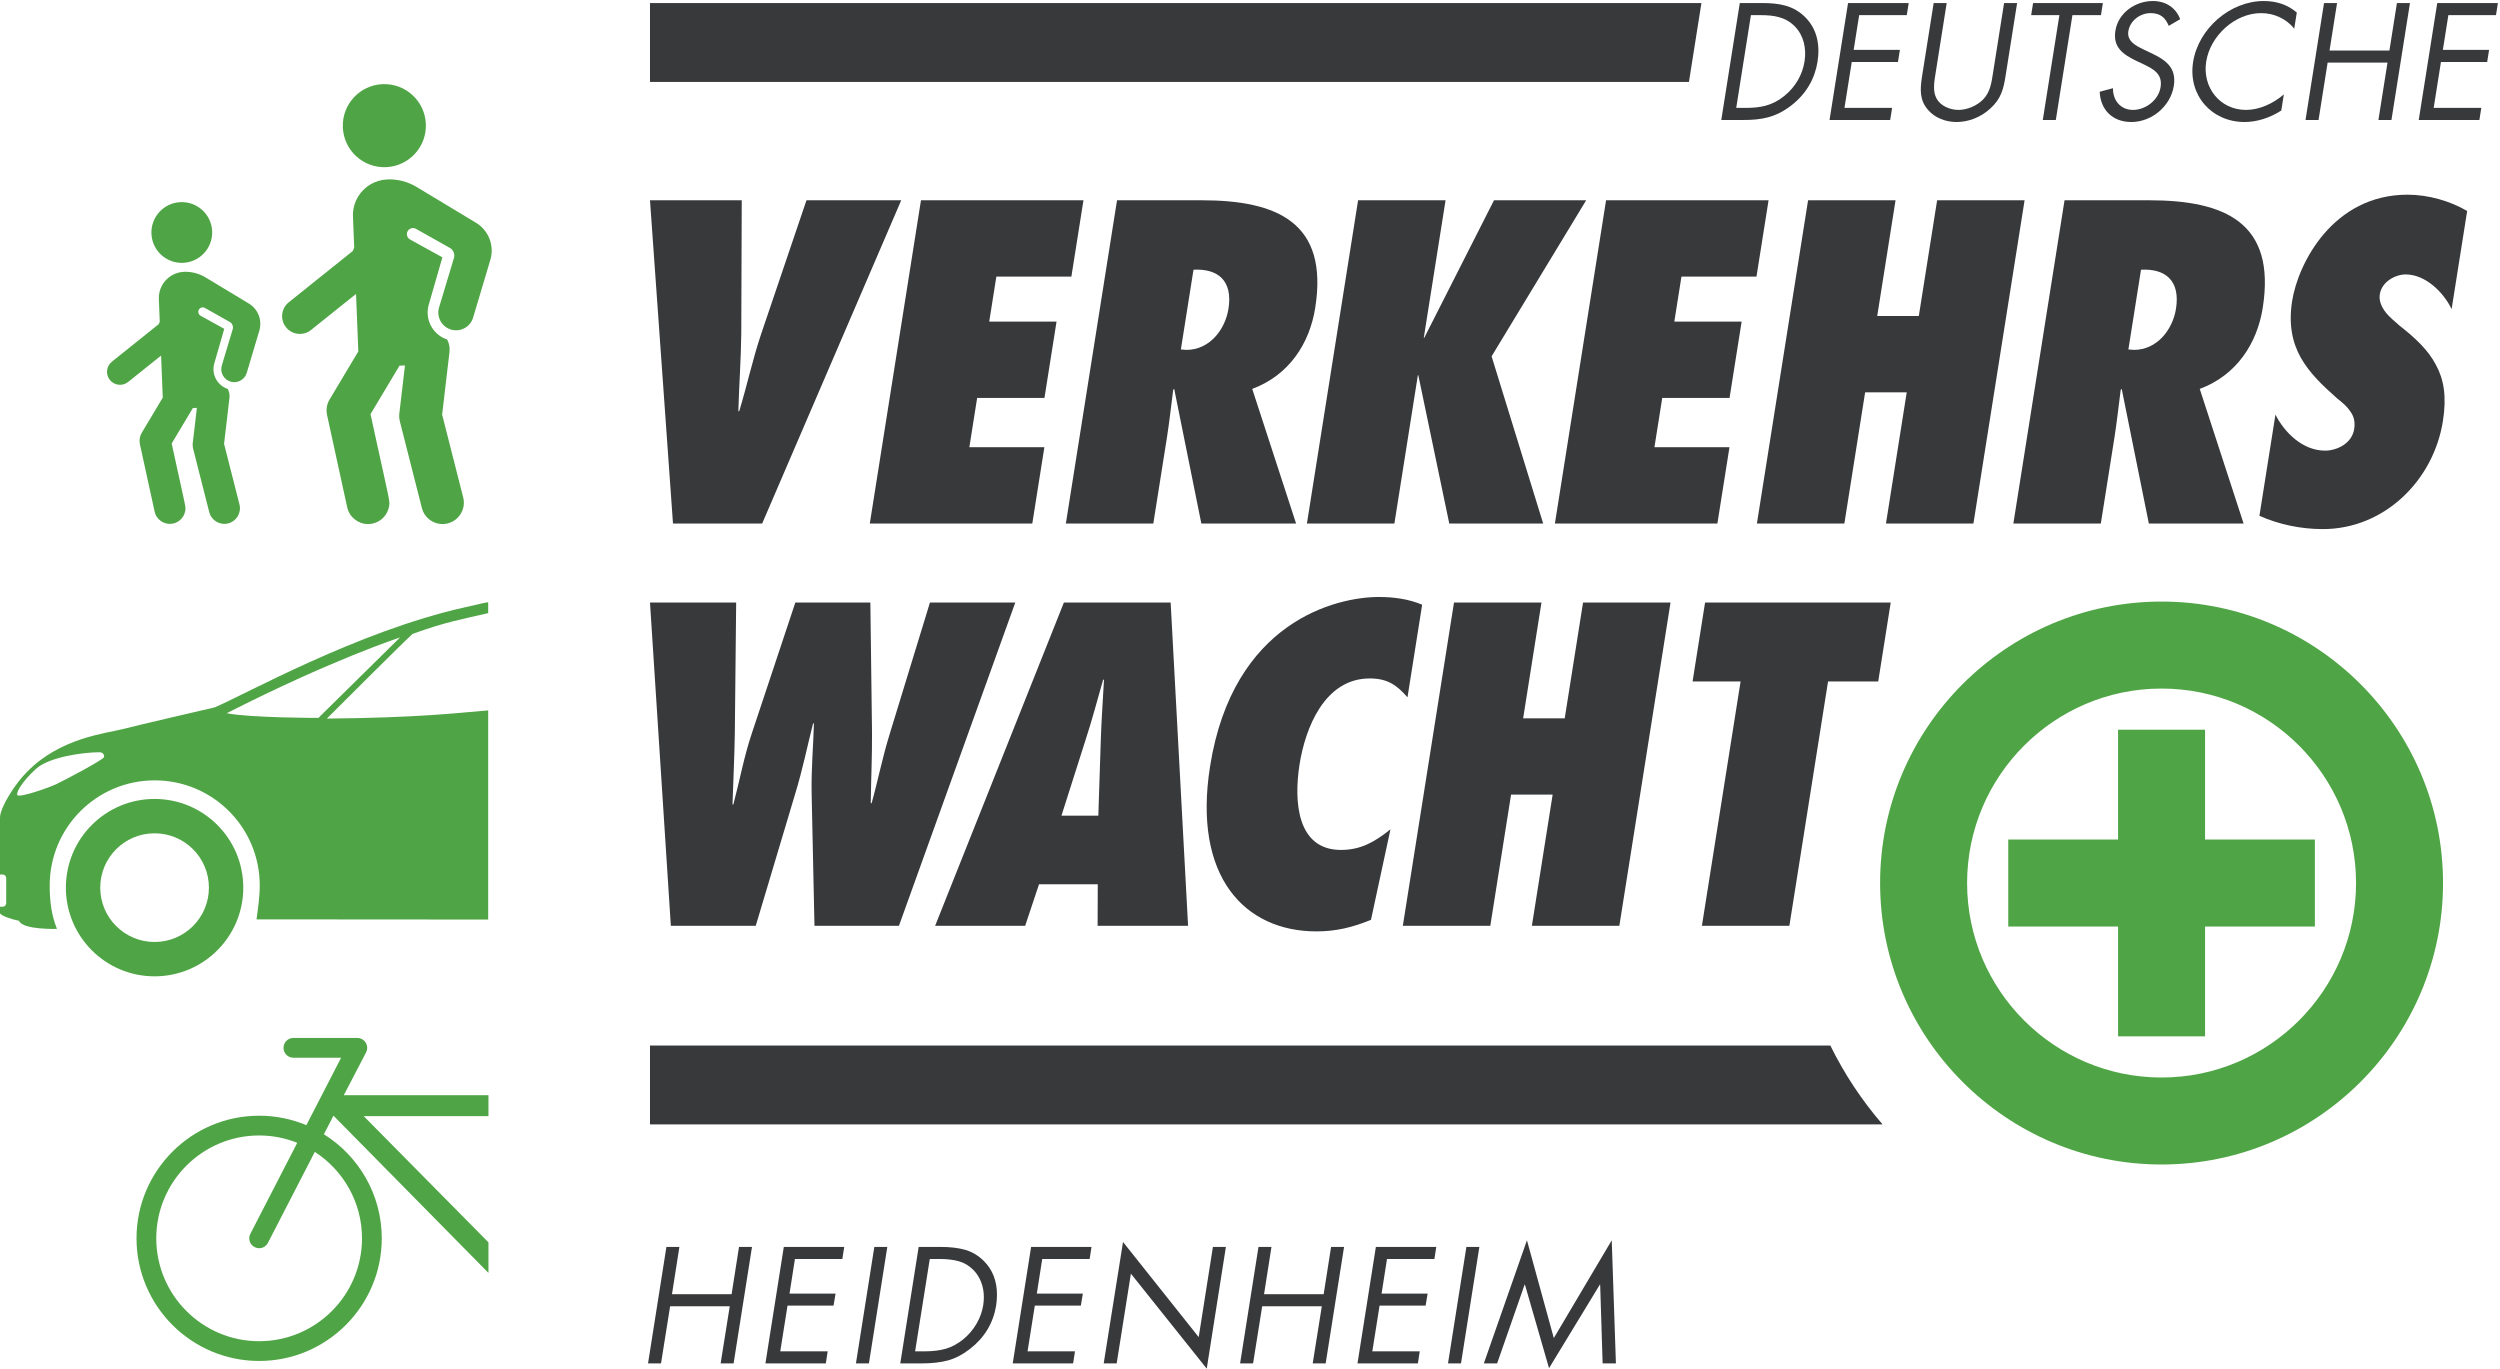
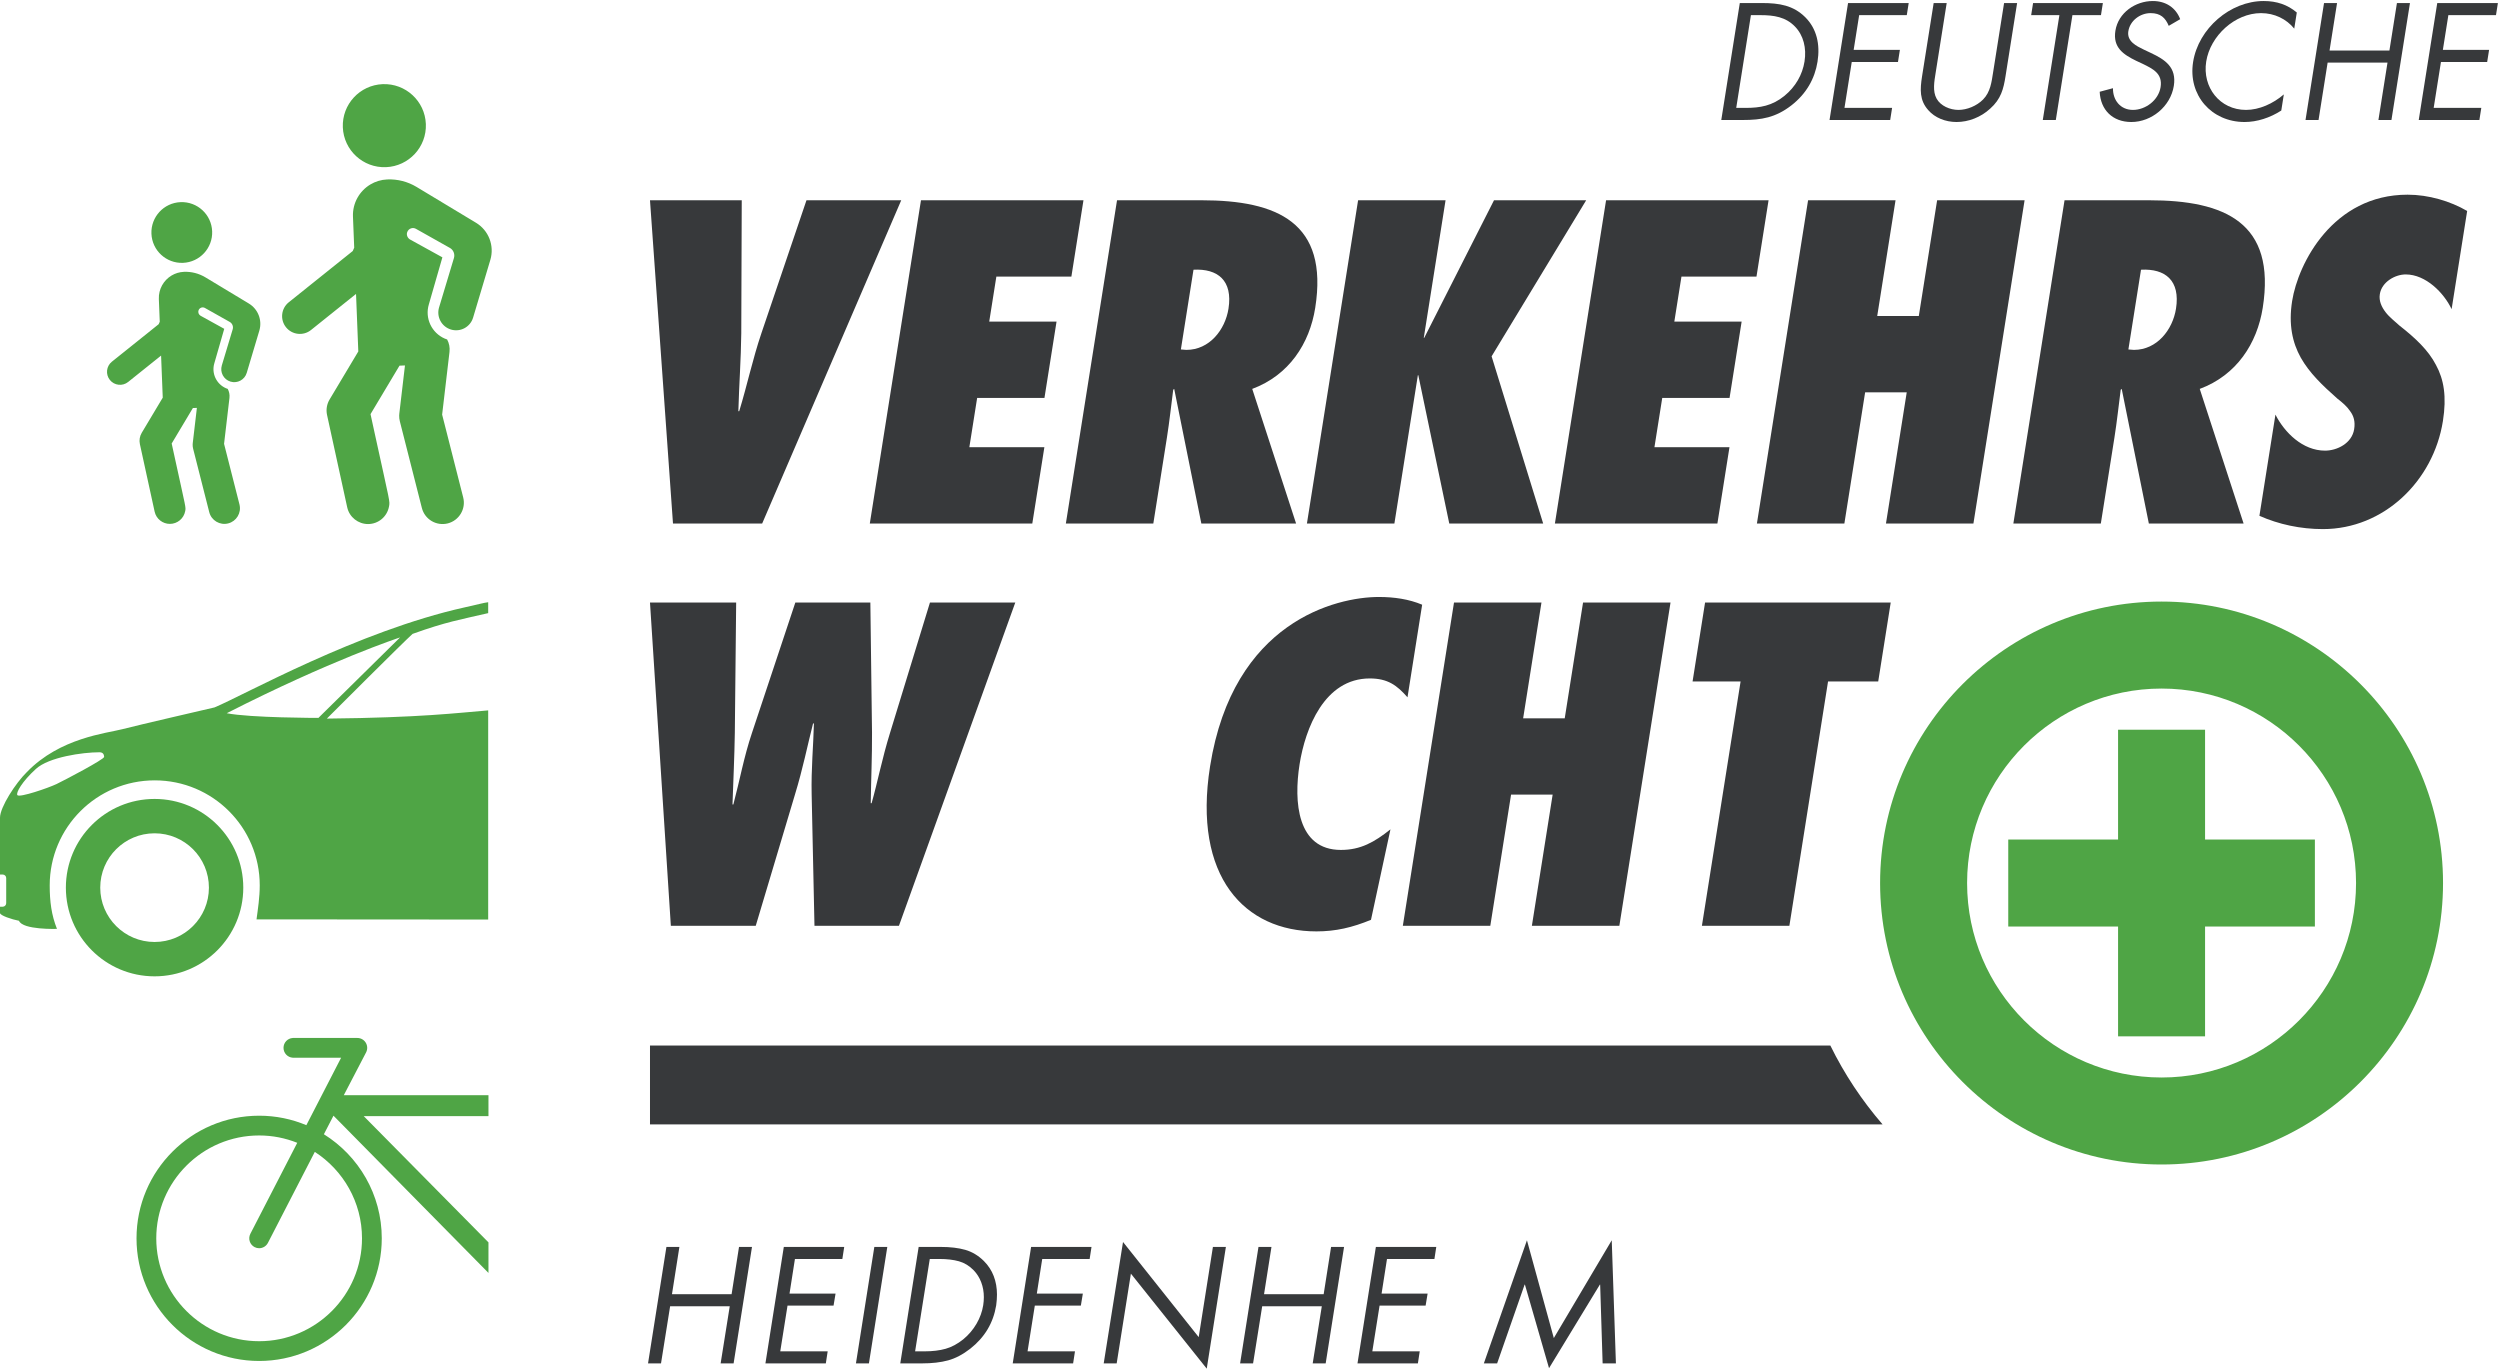
<svg xmlns="http://www.w3.org/2000/svg" width="100%" height="100%" viewBox="0 0 2900 1588" version="1.1" xml:space="preserve" style="fill-rule:evenodd;clip-rule:evenodd;stroke-linejoin:round;stroke-miterlimit:2;">
  <g transform="matrix(4.167,0,0,4.167,0,0)">
    <path d="M91.748,111.211L99.744,97.833C99.627,94.771 99.236,84.896 99.112,81.822C91.178,88.177 94.45,85.554 86.571,91.872C84.439,93.578 81.322,93.231 79.616,91.1C77.909,88.971 78.255,85.856 80.385,84.149L92.007,74.835L98.191,69.885L98.603,68.953L98.258,60.298C98.108,56.523 100.084,53.149 103.119,51.343C104.497,50.519 106.099,50.021 107.813,49.951L107.829,49.951C110.676,49.837 113.467,50.552 115.92,52.014C119.355,54.065 126.538,58.4 132.519,62.017C136.042,64.149 137.679,68.393 136.5,72.344L131.698,88.427C130.914,91.046 128.151,92.524 125.536,91.735C122.923,90.95 121.44,88.19 122.229,85.575L126.364,71.838C126.682,70.778 126.251,69.638 125.311,69.057L115.848,63.732C114.951,63.182 113.74,63.57 113.362,64.616C113.083,65.377 113.427,66.228 114.116,66.652L123.151,71.638L119.386,84.719C118.214,88.596 120.172,92.668 123.798,94.25C124.014,94.348 124.238,94.426 124.473,94.502C125.027,95.544 125.279,96.728 125.129,97.977L123.08,115.416L124.5,120.997L128.945,138.483C129.763,141.701 127.769,144.91 124.654,145.701C121.473,146.503 118.246,144.583 117.438,141.407L112.754,122.971L112.251,120.997L111.306,117.275C111.172,116.748 111.11,116.207 111.125,115.664C111.13,115.479 111.144,115.303 111.163,115.121L112.734,101.732C111.998,101.762 112.321,101.747 111.21,101.792L111.21,101.794L103.145,115.286L104.39,120.997C108.606,140.31 108.586,139.439 108.286,141.033C107.771,143.806 105.351,145.884 102.447,145.884C99.737,145.884 97.264,144.003 96.651,141.211L93.746,127.908L92.237,120.997L91.045,115.524C90.72,114.048 90.974,112.509 91.748,111.211Z" style="fill:rgb(79,165,69);fill-rule:nonzero;" />
    <path d="M107.449,46.536C101.077,46.786 95.688,41.832 95.436,35.439C95.183,29.053 100.151,23.679 106.531,23.425C112.916,23.173 118.295,28.138 118.55,34.524C118.803,40.908 113.821,46.283 107.449,46.536Z" style="fill:rgb(79,165,69);fill-rule:nonzero;" />
    <path d="M39.458,120.481L45.306,110.697C45.219,108.454 44.935,101.232 44.844,98.983C39.041,103.631 41.435,101.712 35.671,106.331C34.112,107.583 31.832,107.327 30.585,105.769C29.335,104.21 29.588,101.934 31.147,100.685L39.647,93.873L44.17,90.25L44.471,89.569L44.22,83.239C44.11,80.477 45.555,78.013 47.774,76.689C48.782,76.088 49.954,75.725 51.207,75.671L51.219,75.671C53.303,75.589 55.343,76.113 57.137,77.18C59.649,78.682 64.903,81.852 69.277,84.498C71.855,86.054 73.053,89.158 72.19,92.05L68.679,103.814C68.104,105.728 66.084,106.809 64.17,106.235C62.259,105.657 61.174,103.643 61.751,101.724L64.774,91.681C65.009,90.903 64.695,90.073 64.005,89.648L57.083,85.751C56.427,85.349 55.543,85.633 55.267,86.397C55.062,86.957 55.314,87.578 55.818,87.888L62.426,91.536L59.672,101.101C58.816,103.938 60.246,106.916 62.899,108.072C63.058,108.143 63.221,108.203 63.393,108.258C63.799,109.016 63.984,109.884 63.873,110.799L62.375,123.555L63.413,127.636L66.664,140.427C67.262,142.784 65.804,145.127 63.525,145.704C61.2,146.295 58.837,144.888 58.247,142.564L54.822,129.083L54.454,127.636L53.763,124.915C53.664,124.53 53.619,124.13 53.631,123.735C53.633,123.602 53.643,123.471 53.659,123.341L54.809,113.545C54.267,113.568 54.504,113.558 53.692,113.59L47.792,123.46L48.705,127.636C51.787,141.763 51.773,141.127 51.554,142.292C51.177,144.321 49.406,145.841 47.282,145.841C45.302,145.841 43.491,144.464 43.044,142.424L40.918,132.692L39.816,127.636L38.941,123.633C38.706,122.556 38.89,121.429 39.458,120.481Z" style="fill:rgb(79,165,69);fill-rule:nonzero;" />
    <path d="M50.939,73.173C46.28,73.356 42.339,69.734 42.155,65.057C41.97,60.387 45.603,56.456 50.269,56.271C54.94,56.085 58.875,59.716 59.06,64.388C59.245,69.056 55.602,72.988 50.939,73.173Z" style="fill:rgb(79,165,69);fill-rule:nonzero;" />
    <path d="M43.502,344.726C43.502,328.936 56.35,316.088 72.141,316.088C75.889,316.088 79.465,316.821 82.747,318.132L69.695,343.464C69,344.816 69.528,346.475 70.88,347.171C71.28,347.381 71.714,347.478 72.138,347.478C73.134,347.478 74.097,346.931 74.584,345.984L87.635,320.661C95.534,325.765 100.775,334.642 100.775,344.726C100.775,360.515 87.931,373.362 72.141,373.362C56.35,373.362 43.502,360.515 43.502,344.726ZM38.003,344.726C38.003,363.548 53.316,378.863 72.141,378.863C90.961,378.863 106.276,363.548 106.276,344.726C106.276,332.516 99.83,321.786 90.164,315.748L92.832,310.581L135.978,354.356L135.978,345.848L101.251,310.702L135.978,310.702L135.978,304.883L95.702,304.883L101.917,292.953C102.355,292.102 102.317,291.083 101.819,290.261C101.318,289.441 100.431,288.945 99.469,288.945L81.494,288.945L81.494,288.952C80.059,289.042 78.922,290.234 78.922,291.692C78.922,293.16 80.059,294.349 81.494,294.442L81.494,294.446L81.531,294.446C81.577,294.446 81.626,294.45 81.675,294.45C81.722,294.45 94.959,294.446 94.959,294.446L85.281,313.225C81.235,311.528 76.795,310.587 72.141,310.587C53.316,310.587 38.003,325.902 38.003,344.726Z" style="fill:rgb(79,165,69);fill-rule:nonzero;" />
    <path d="M43.029,222.408C29.393,222.408 18.338,233.462 18.338,247.098C18.338,260.736 29.393,271.79 43.029,271.79C56.667,271.79 67.724,260.736 67.724,247.098C67.724,233.462 56.667,222.408 43.029,222.408ZM43.033,262.228C34.679,262.228 27.904,255.453 27.904,247.098C27.904,238.74 34.679,231.973 43.033,231.973C51.387,231.973 58.158,238.74 58.158,247.098C58.158,255.453 51.387,262.228 43.033,262.228Z" style="fill:rgb(79,165,69);fill-rule:nonzero;" />
    <path d="M135.9,170.681L135.9,167.647C134.481,167.828 133.728,168.118 129.389,169.07C99.627,175.68 67.95,193.496 59.723,196.928C58.303,197.267 38.411,201.856 34.024,202.997C29.634,204.138 16.717,205.369 7.488,214.918C4.331,217.999 0,224.731 0,227.621L0,243.451L0.754,243.451C1.291,243.451 1.727,243.889 1.727,244.423L1.727,251.426C1.727,251.968 1.286,252.412 0.743,252.412L0,252.412L0,254.156C0,254.855 3.328,255.955 5.286,256.327C6.313,258.906 15.86,258.581 15.86,258.581C14.317,254.72 13.838,250.942 13.838,246.47C13.838,230.325 26.926,217.236 43.073,217.236C59.218,217.236 72.306,230.325 72.306,246.47C72.306,249.779 71.802,252.995 71.41,255.933L135.9,255.98L135.9,197.756C127.239,198.46 117.211,199.773 90.992,200.043C92.509,198.526 112.397,178.641 114.86,176.456C124.249,173.087 128.052,172.507 135.9,170.681ZM15.715,218.272C13.461,219.348 5.448,222.105 4.844,221.356C4.345,220.736 6.145,217.559 9.982,214.063C13.574,210.75 23.024,209.415 27.674,209.415C28.688,209.415 28.954,210.013 28.996,210.697C29.035,211.379 17.965,217.192 15.715,218.272ZM88.64,199.848C88.64,199.848 69.665,199.848 63.118,198.545C92.104,183.773 111.075,177.542 111.371,177.444L88.64,199.848Z" style="fill:rgb(79,165,69);fill-rule:nonzero;" />
    <path d="M509.525,291.046L180.942,291.046L180.942,313.005L524.062,313.005C518.326,306.374 513.429,298.997 509.525,291.046Z" style="fill:rgb(55,57,59);fill-rule:nonzero;" />
    <path d="M187.345,145.737L180.942,55.748L206.484,55.748L206.355,92.746C206.277,100.026 205.74,107.187 205.542,114.467L205.781,114.467C208.008,107.187 209.5,100.026 211.964,92.746L224.505,55.748L250.882,55.748L212.17,145.737L187.345,145.737Z" style="fill:rgb(55,57,59);fill-rule:nonzero;" />
    <path d="M256.379,55.748L301.613,55.748L298.25,76.991L277.364,76.991L275.38,89.523L294.118,89.523L290.755,110.768L272.017,110.768L269.845,124.493L290.731,124.493L287.368,145.737L242.134,145.737L256.379,55.748Z" style="fill:rgb(55,57,59);fill-rule:nonzero;" />
    <path d="M330.262,97.401C336.707,97.401 341.056,91.791 341.982,85.942C343.229,78.066 338.984,74.723 332.243,75.083L328.729,97.281L330.262,97.401ZM334.426,145.737L326.872,108.262L326.596,108.5C326.015,112.915 325.556,117.331 324.856,121.748L321.059,145.737L296.711,145.737L310.956,55.748L334.469,55.748C355.593,55.748 369.888,61.954 366.128,85.704C364.56,95.61 358.866,104.442 348.593,108.262L360.802,145.737L334.426,145.737Z" style="fill:rgb(55,57,59);fill-rule:nonzero;" />
    <path d="M403.444,145.737L394.823,104.442L394.943,104.442L394.704,104.442L388.167,145.737L363.819,145.737L378.064,55.748L402.412,55.748L396.347,94.058L396.228,94.058L396.347,94.058L396.071,94.298L396.109,94.058L396.466,94.058L415.898,55.748L441.558,55.748L415.228,99.191L429.582,145.737L403.444,145.737Z" style="fill:rgb(55,57,59);fill-rule:nonzero;" />
    <path d="M447.095,55.748L492.33,55.748L488.966,76.991L468.08,76.991L466.097,89.523L484.833,89.523L481.47,110.768L462.732,110.768L460.56,124.493L481.447,124.493L478.083,145.737L432.85,145.737L447.095,55.748Z" style="fill:rgb(55,57,59);fill-rule:nonzero;" />
    <path d="M525.009,145.737L530.791,109.217L519.211,109.217L513.432,145.737L489.085,145.737L503.33,55.748L527.677,55.748L522.576,87.972L534.154,87.972L539.253,55.748L563.601,55.748L549.357,145.737L525.009,145.737Z" style="fill:rgb(55,57,59);fill-rule:nonzero;" />
    <path d="M594.027,97.401C600.472,97.401 604.822,91.791 605.748,85.942C606.994,78.066 602.75,74.723 596.009,75.083L592.496,97.281L594.027,97.401ZM598.191,145.737L590.636,108.262L590.359,108.5C589.781,112.915 589.32,117.331 588.621,121.748L584.824,145.737L560.476,145.737L574.722,55.748L598.234,55.748C619.359,55.748 633.652,61.954 629.894,85.704C628.326,95.61 622.63,104.442 612.359,108.262L624.568,145.737L598.191,145.737Z" style="fill:rgb(55,57,59);fill-rule:nonzero;" />
    <path d="M633.431,115.422C635.978,120.436 641.033,125.448 647.24,125.448C650.582,125.448 654.722,123.418 655.345,119.481C655.685,117.331 655.214,115.781 654.228,114.467C653.363,113.155 652.101,112.08 650.72,111.007C646.531,107.307 642.902,103.844 640.478,99.55C638.156,95.372 637.041,90.36 638.08,83.795C639.742,73.292 649.447,54.196 670.214,54.196C676.062,54.196 682.105,55.986 686.802,58.731L682.476,86.062C680.33,81.526 675.294,76.395 669.685,76.395C666.82,76.395 663.039,78.424 662.49,81.885C662.187,83.795 662.998,85.466 664.083,86.897C665.169,88.33 666.771,89.523 667.916,90.598C672.48,94.179 676.007,97.52 678.111,101.578C680.333,105.636 681.128,110.41 680.052,117.213C677.406,133.922 663.595,147.289 646.648,147.289C640.441,147.289 634.322,145.977 628.972,143.589L633.431,115.422Z" style="fill:rgb(55,57,59);fill-rule:nonzero;" />
    <path d="M226.731,257.727L225.947,221.208C225.787,213.927 226.431,207.602 226.577,201.395L226.338,201.395C224.759,207.602 223.52,213.927 221.293,221.208L210.38,257.727L186.748,257.727L180.942,167.739L204.932,167.739L204.559,204.02C204.456,210.704 204.133,217.268 203.91,223.952L204.149,223.952C205.923,217.268 207.082,210.704 209.333,204.02L221.402,167.739L242.289,167.739L242.751,204.02C242.786,210.585 242.483,217.03 242.398,223.595L242.637,223.595C244.241,217.985 245.575,211.063 247.765,204.02L258.877,167.739L282.629,167.739L250.243,257.727L226.731,257.727Z" style="fill:rgb(55,57,59);fill-rule:nonzero;" />
-     <path d="M305.751,227.056L306.432,206.169C306.604,200.559 307.033,194.831 307.325,189.222L307.086,189.222C305.482,194.831 303.978,200.559 302.135,206.169L295.487,227.056L305.751,227.056ZM305.551,257.727L305.594,246.151L289.243,246.151L285.38,257.727L260.316,257.727L296.165,167.739L325.883,167.739L330.734,257.727L305.551,257.727Z" style="fill:rgb(55,57,59);fill-rule:nonzero;" />
    <path d="M391.816,194.114C388.884,190.772 386.322,188.864 381.31,188.864C368.658,188.864 363.343,202.827 361.777,212.733C360.114,223.237 361.101,236.602 373.275,236.602C378.765,236.602 382.566,234.456 387.072,230.874L381.652,256.057C376.419,258.206 371.833,259.28 366.462,259.28C346.531,259.28 331.982,244.124 336.857,213.331C343.243,172.989 372.009,166.186 383.825,166.186C388.122,166.186 392.205,166.784 395.897,168.335L391.816,194.114Z" style="fill:rgb(55,57,59);fill-rule:nonzero;" />
    <path d="M426.441,257.727L432.222,221.208L420.646,221.208L414.865,257.727L390.517,257.727L404.761,167.739L429.109,167.739L424.008,199.964L435.585,199.964L440.685,167.739L465.035,167.739L450.789,257.727L426.441,257.727Z" style="fill:rgb(55,57,59);fill-rule:nonzero;" />
    <path d="M473.773,257.727L484.542,189.7L471.175,189.7L474.652,167.739L526.332,167.739L522.854,189.7L508.89,189.7L498.121,257.727L473.773,257.727Z" style="fill:rgb(55,57,59);fill-rule:nonzero;" />
-     <path d="M470.164,22.807L180.942,22.807L180.942,0.847L473.64,0.847L470.164,22.807Z" style="fill:rgb(55,57,59);fill-rule:nonzero;" />
    <path d="M485.96,30.035C489.933,30.035 493.347,29.474 496.771,26.667C499.843,24.163 501.765,20.752 502.339,17.125C502.927,13.412 502.07,9.828 499.654,7.367C497.091,4.733 493.892,4.215 490.048,4.215L487.416,4.215L483.326,30.035L485.96,30.035ZM484.322,0.847L490.453,0.847C495.332,0.847 499.201,1.494 502.525,4.776C505.732,7.971 506.726,12.332 505.96,17.168C505.208,21.918 502.818,26.106 498.728,29.301C494.294,32.756 490.306,33.403 485.212,33.403L479.166,33.403L484.322,0.847Z" style="fill:rgb(55,57,59);fill-rule:nonzero;" />
    <path d="M514.456,0.847L531.339,0.847L530.806,4.215L517.55,4.215L516.018,13.887L528.886,13.887L528.353,17.254L515.486,17.254L513.461,30.035L526.718,30.035L526.185,33.403L509.302,33.403L514.456,0.847Z" style="fill:rgb(55,57,59);fill-rule:nonzero;" />
    <path d="M538.847,20.234C538.462,22.652 537.941,25.415 539.123,27.488C540.234,29.474 542.82,30.596 545.193,30.596C547.525,30.596 550.244,29.517 552.042,27.703C554.097,25.631 554.419,22.781 554.822,20.234L557.892,0.847L561.519,0.847L558.292,21.227C557.732,24.768 557.029,27.574 554.013,30.251C551.386,32.669 547.943,33.964 544.66,33.964C541.595,33.964 538.628,32.799 536.767,30.64C534.349,27.92 534.474,24.94 535.062,21.227L538.289,0.847L541.916,0.847L538.847,20.234Z" style="fill:rgb(55,57,59);fill-rule:nonzero;" />
    <path d="M572.294,33.403L568.667,33.403L573.291,4.215L565.431,4.215L565.964,0.847L585.394,0.847L584.861,4.215L576.916,4.215L572.294,33.403Z" style="fill:rgb(55,57,59);fill-rule:nonzero;" />
    <path d="M603.73,7.194C602.791,4.949 601.441,3.653 598.677,3.653C595.785,3.653 592.953,5.726 592.48,8.705C592.037,11.512 594.724,12.807 596.769,13.8L598.779,14.75C602.716,16.607 605.964,18.722 605.144,23.904C604.242,29.603 598.974,33.964 593.318,33.964C588.093,33.964 584.742,30.596 584.505,25.545L588.203,24.552C588.15,27.876 590.267,30.596 593.765,30.596C597.261,30.596 600.88,27.92 601.462,24.249C602.064,20.45 599.289,19.155 596.486,17.773L594.636,16.909C591.111,15.182 588.136,13.239 588.875,8.576C589.675,3.524 594.462,0.285 599.298,0.285C602.925,0.285 605.697,2.142 606.917,5.338L603.73,7.194Z" style="fill:rgb(55,57,59);fill-rule:nonzero;" />
    <path d="M638.667,7.971C636.5,5.294 633.175,3.653 629.419,3.653C622.166,3.653 615.294,9.957 614.16,17.125C613.025,24.292 617.943,30.596 625.24,30.596C628.91,30.596 632.767,28.869 635.767,26.279L635.058,30.769C631.929,32.799 628.291,33.964 624.835,33.964C615.638,33.964 609.05,26.494 610.511,17.254C611.99,7.928 620.841,0.285 630.167,0.285C633.796,0.285 636.826,1.322 639.376,3.48L638.667,7.971Z" style="fill:rgb(55,57,59);fill-rule:nonzero;" />
    <path d="M665.162,14.059L667.253,0.847L670.88,0.847L665.724,33.403L662.099,33.403L664.628,17.427L647.96,17.427L645.431,33.403L641.804,33.403L646.958,0.847L650.585,0.847L648.494,14.059L665.162,14.059Z" style="fill:rgb(55,57,59);fill-rule:nonzero;" />
    <path d="M678.476,0.847L695.359,0.847L694.826,4.215L681.57,4.215L680.039,13.887L692.906,13.887L692.373,17.254L679.505,17.254L677.482,30.035L690.738,30.035L690.205,33.403L673.322,33.403L678.476,0.847Z" style="fill:rgb(55,57,59);fill-rule:nonzero;" />
    <path d="M613.841,203.138L589.625,203.138L589.625,233.708L559.054,233.708L559.054,257.926L589.625,257.926L589.625,288.495L613.841,288.495L613.841,257.926L644.412,257.926L644.412,233.708L613.841,233.708L613.841,203.138Z" style="fill:rgb(79,165,69);fill-rule:nonzero;" />
    <path d="M601.732,299.954C571.882,299.954 547.595,275.669 547.595,245.817C547.595,215.966 571.882,191.679 601.732,191.679C631.585,191.679 655.871,215.966 655.871,245.817C655.871,275.669 631.585,299.954 601.732,299.954ZM601.732,167.462C558.529,167.462 523.378,202.612 523.378,245.817C523.378,289.02 558.529,324.171 601.732,324.171C644.937,324.171 680.087,289.02 680.087,245.817C680.087,202.612 644.937,167.462 601.732,167.462Z" style="fill:rgb(79,165,69);fill-rule:nonzero;" />
    <path d="M203.662,360.274L205.726,347.116L209.338,347.116L204.221,379.538L200.609,379.538L203.146,363.628L186.548,363.628L184.011,379.538L180.399,379.538L185.516,347.116L189.128,347.116L187.064,360.274L203.662,360.274Z" style="fill:rgb(55,57,59);fill-rule:nonzero;" />
    <path d="M218.195,347.116L235.009,347.116L234.492,350.47L221.292,350.47L219.786,360.102L232.601,360.102L232.042,363.456L219.228,363.456L217.207,376.184L230.407,376.184L229.892,379.538L213.078,379.538L218.195,347.116Z" style="fill:rgb(55,57,59);fill-rule:nonzero;" />
    <path d="M241.888,379.538L238.275,379.538L243.393,347.116L247.005,347.116L241.888,379.538Z" style="fill:rgb(55,57,59);fill-rule:nonzero;" />
    <path d="M257.368,376.184C259.604,376.184 261.562,375.947 263.238,375.474C264.915,375.002 266.556,374.12 268.161,372.83C269.651,371.598 270.877,370.157 271.838,368.509C272.798,366.86 273.422,365.133 273.709,363.327C273.823,362.582 273.881,361.837 273.881,361.091C273.881,359.629 273.637,358.253 273.149,356.963C272.662,355.673 271.96,354.555 271.043,353.609C269.839,352.377 268.477,351.545 266.958,351.115C265.438,350.685 263.604,350.47 261.453,350.47L258.831,350.47L254.746,376.184L257.368,376.184ZM255.734,347.116L261.841,347.116C264.535,347.116 266.828,347.389 268.721,347.932C270.612,348.477 272.333,349.51 273.881,351.029C275.113,352.262 276.03,353.667 276.633,355.243C277.234,356.82 277.535,358.525 277.535,360.36C277.535,361.306 277.464,362.309 277.32,363.37C276.518,368.272 274.109,372.3 270.097,375.453C268.032,377.058 265.976,378.14 263.926,378.699C261.876,379.259 259.446,379.538 256.638,379.538L250.617,379.538L255.734,347.116Z" style="fill:rgb(55,57,59);fill-rule:nonzero;" />
    <path d="M287.037,347.116L303.851,347.116L303.334,350.47L290.134,350.47L288.628,360.102L301.442,360.102L300.884,363.456L288.069,363.456L286.049,376.184L299.249,376.184L298.733,379.538L281.92,379.538L287.037,347.116Z" style="fill:rgb(55,57,59);fill-rule:nonzero;" />
    <path d="M312.623,345.74L333.692,372.228L337.648,347.116L341.261,347.116L335.929,381L314.815,354.555L310.859,379.538L307.248,379.538L312.623,345.74Z" style="fill:rgb(55,57,59);fill-rule:nonzero;" />
    <path d="M368.48,360.274L370.544,347.116L374.156,347.116L369.039,379.538L365.427,379.538L367.964,363.628L351.367,363.628L348.83,379.538L345.218,379.538L350.333,347.116L353.947,347.116L351.882,360.274L368.48,360.274Z" style="fill:rgb(55,57,59);fill-rule:nonzero;" />
    <path d="M383.013,347.116L399.826,347.116L399.31,350.47L386.109,350.47L384.603,360.102L397.417,360.102L396.859,363.456L384.044,363.456L382.025,376.184L395.224,376.184L394.708,379.538L377.896,379.538L383.013,347.116Z" style="fill:rgb(55,57,59);fill-rule:nonzero;" />
-     <path d="M406.707,379.538L403.093,379.538L408.21,347.116L411.824,347.116L406.707,379.538Z" style="fill:rgb(55,57,59);fill-rule:nonzero;" />
    <path d="M425.068,345.266L432.548,372.486L448.673,345.266L449.835,379.538L446.136,379.538L445.449,357.608L445.363,357.608L431.216,380.871L424.507,357.608L424.421,357.608L416.767,379.538L413.07,379.538L425.068,345.266Z" style="fill:rgb(55,57,59);fill-rule:nonzero;" />
  </g>
</svg>